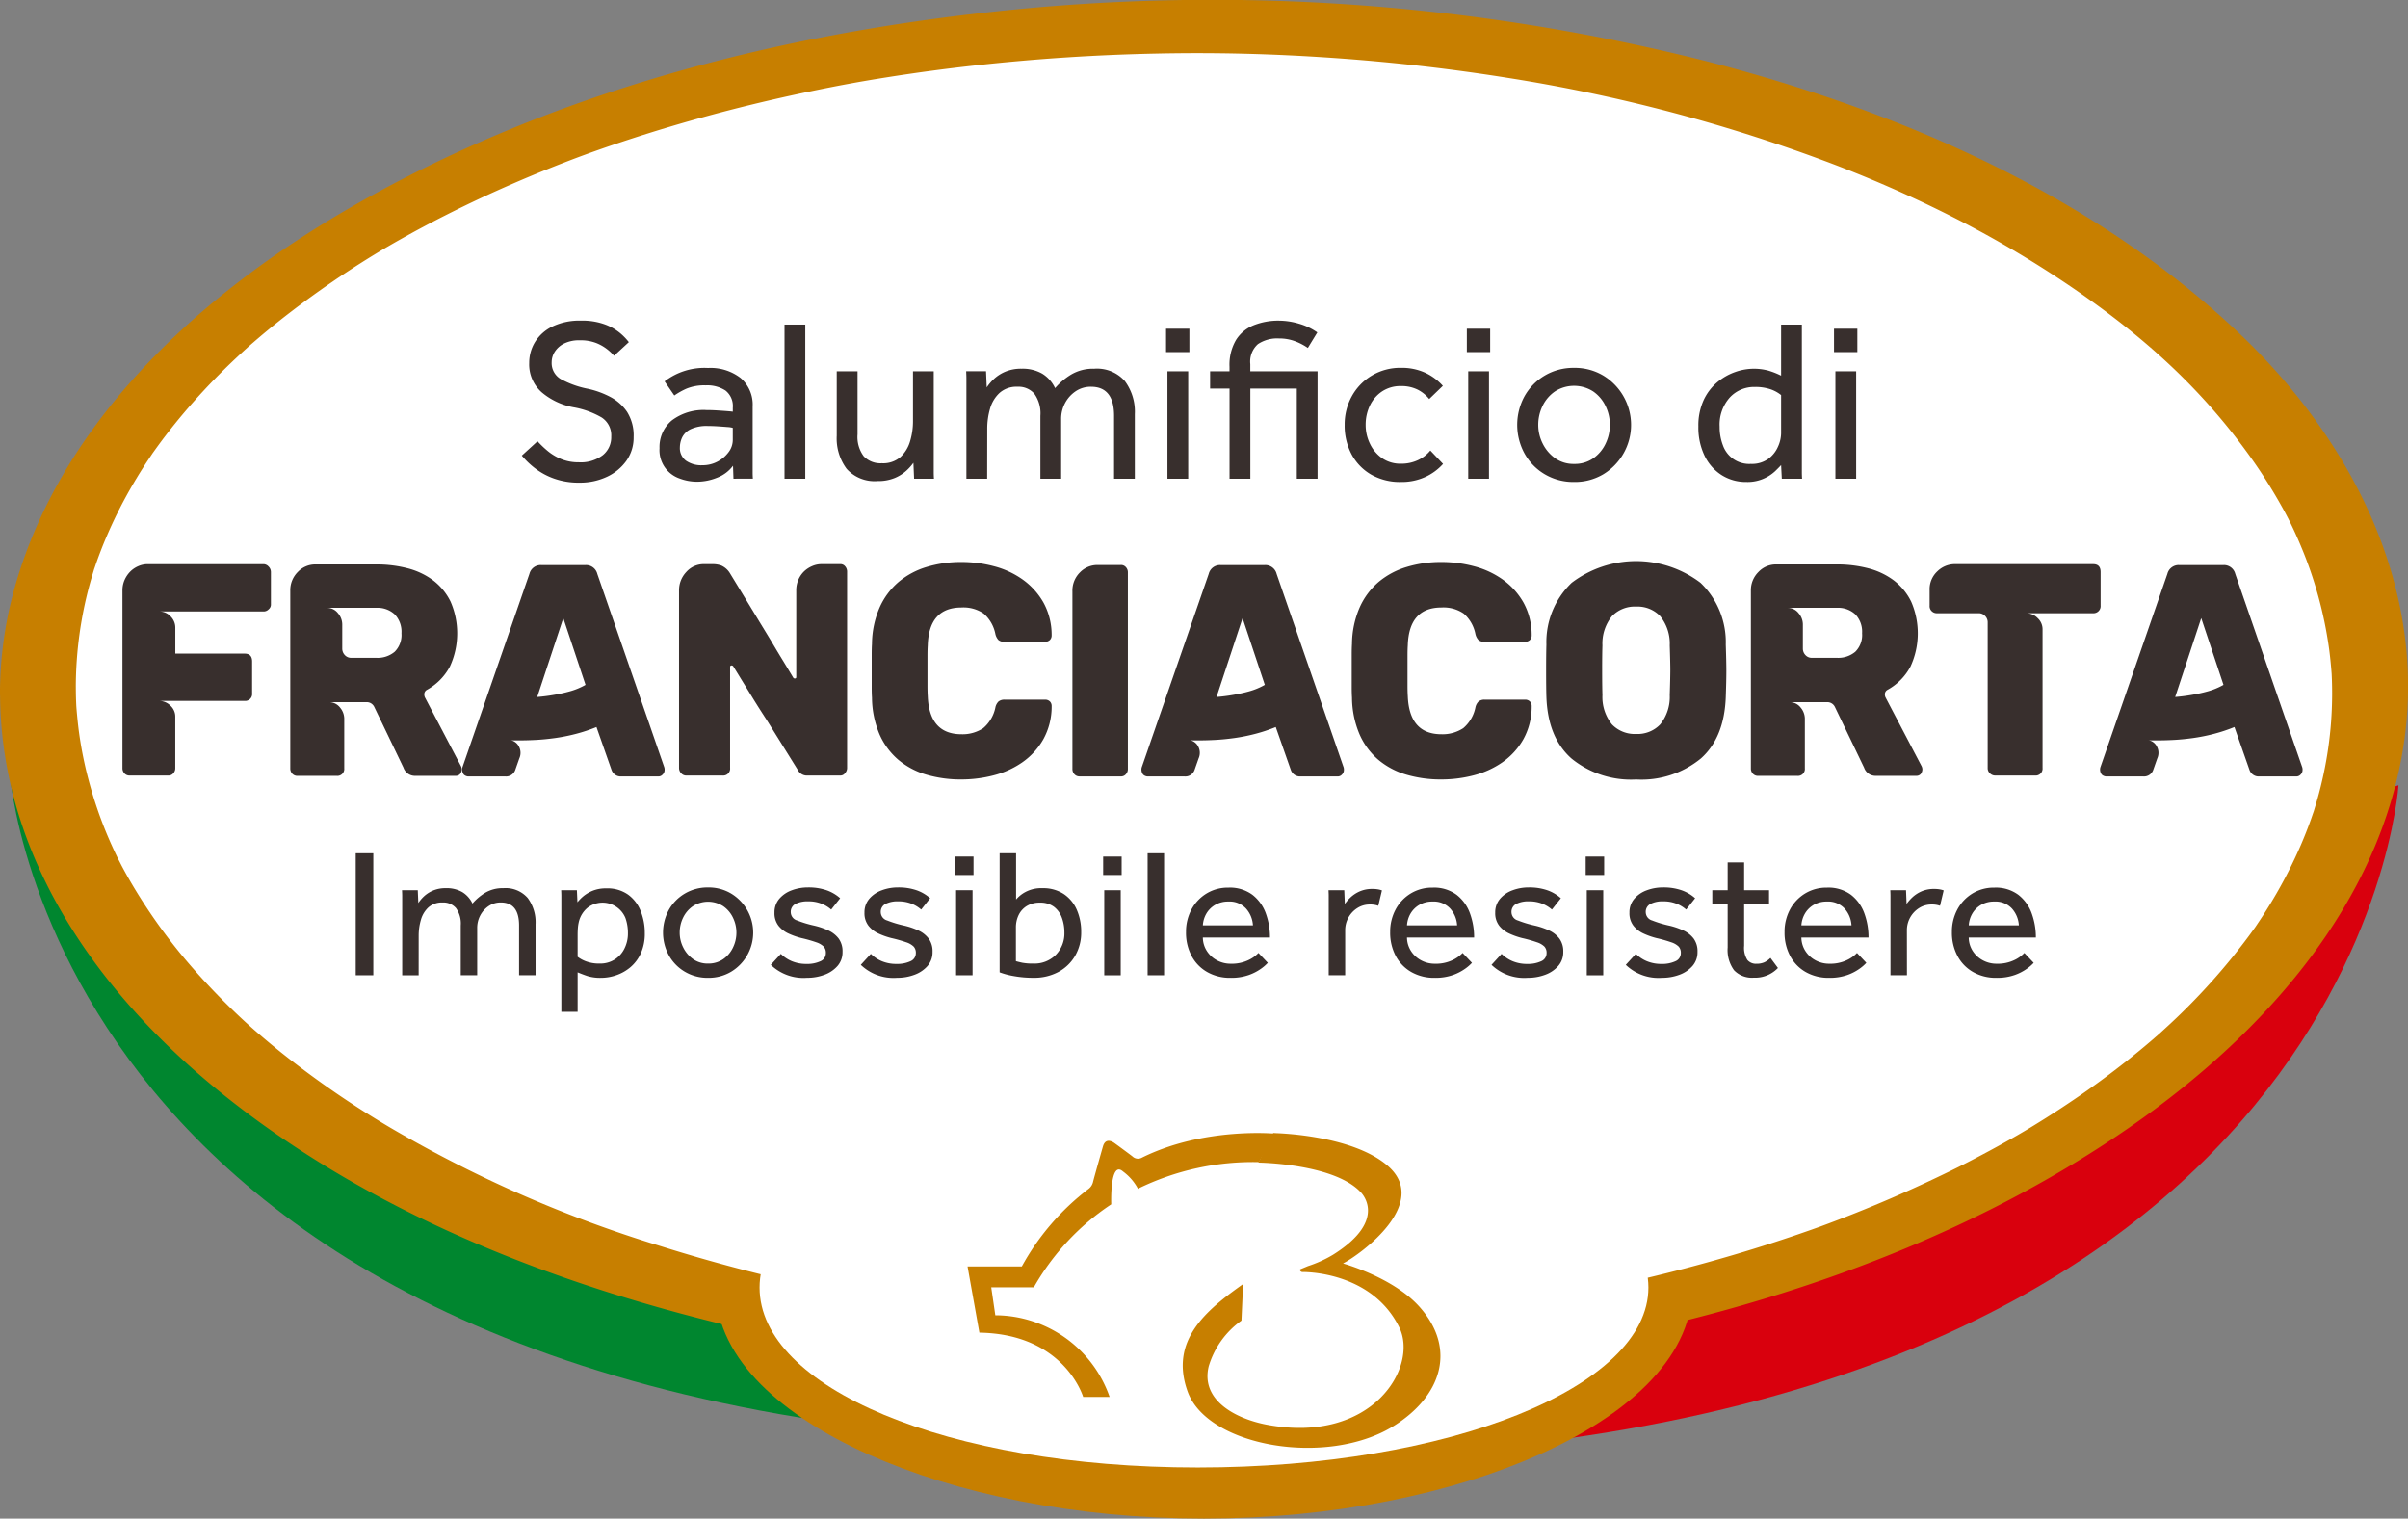
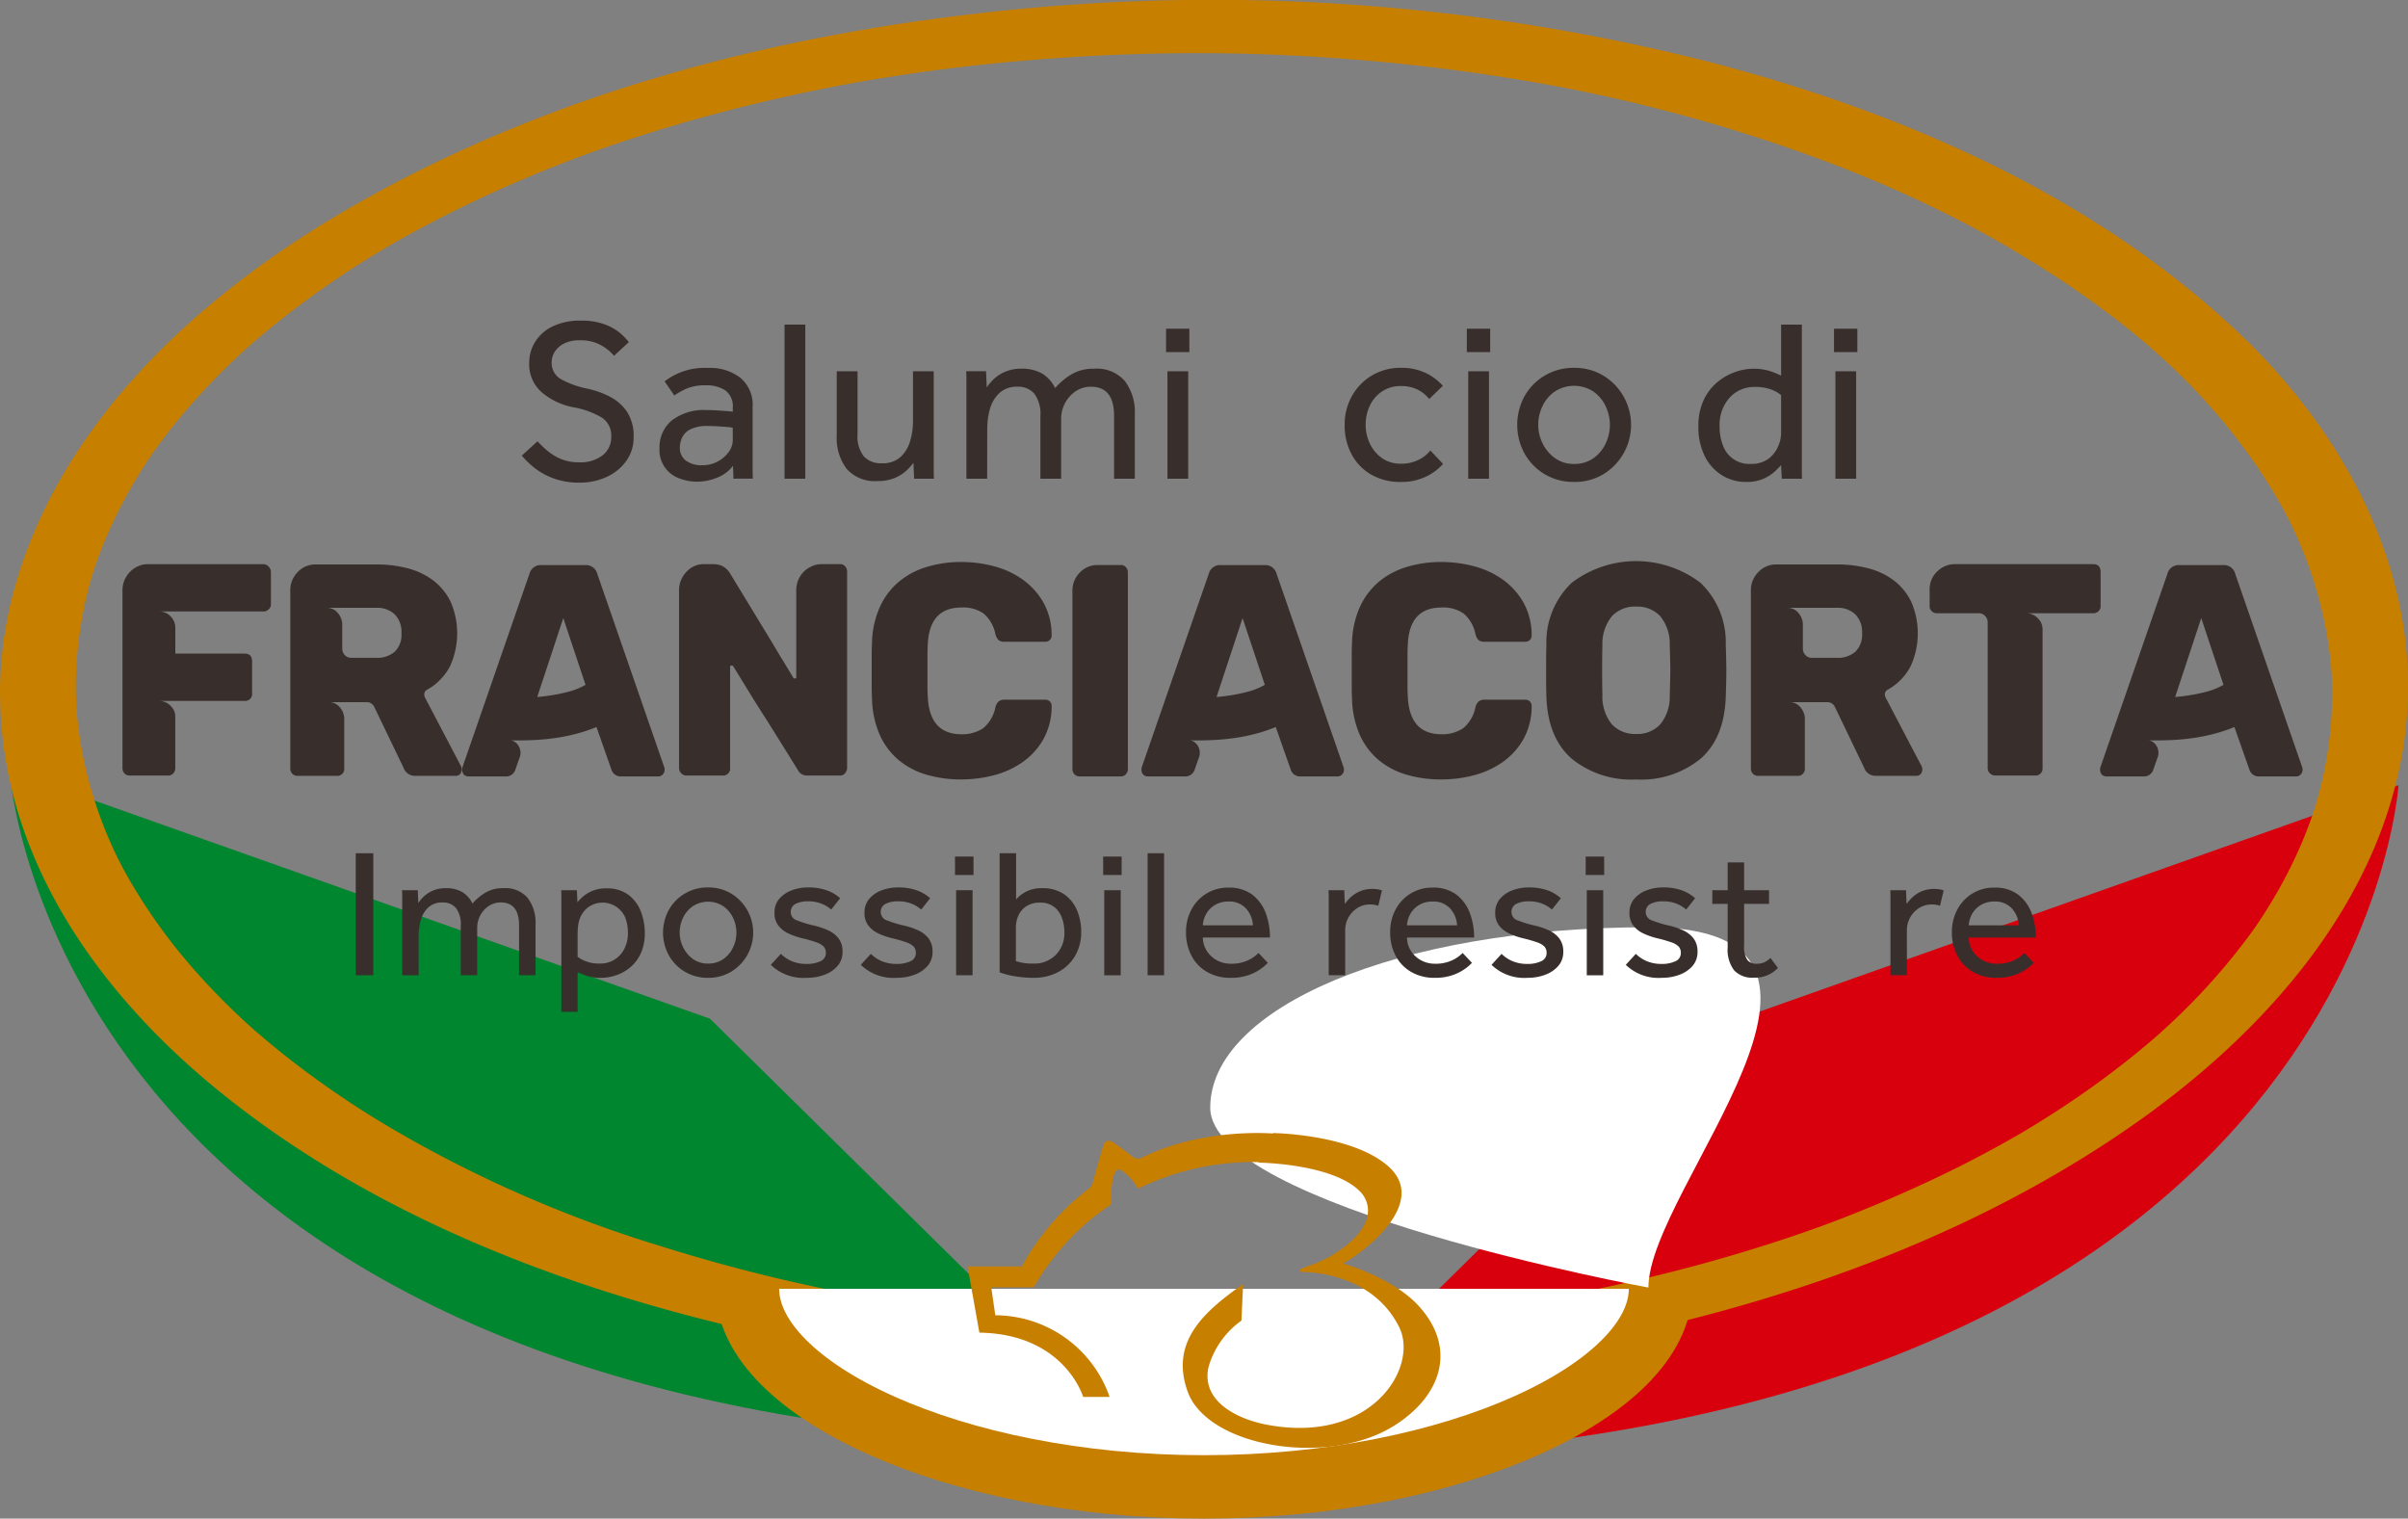
<svg xmlns="http://www.w3.org/2000/svg" width="290" height="182.883" viewBox="0 0 290 182.883">
  <rect x="0" y="0" width="290" height="182.883" fill="#808080" stroke="none" />
  <g id="Raggruppa_68" data-name="Raggruppa 68" transform="translate(-766.404 -45.588)">
    <g id="Raggruppa_61" data-name="Raggruppa 61" transform="translate(767.545 138.378)">
      <path id="Tracciato_159" data-name="Tracciato 159" d="M767.8,159.237s4.987,80.751,136.281,81.092l-51.915-51.2Z" transform="translate(-767.801 -159.237)" fill="#00862f" />
      <path id="Tracciato_160" data-name="Tracciato 160" d="M1089.556,161.408s-4.987,80.75-136.28,81.092l51.914-51.2Z" transform="translate(-801.842 -159.635)" fill="#d9000d" />
    </g>
    <g id="Raggruppa_63" data-name="Raggruppa 63" transform="translate(766.404 45.588)">
-       <ellipse id="Ellisse_19" data-name="Ellisse 19" cx="140.433" cy="79.881" rx="140.433" ry="79.881" transform="translate(4.565 3.23)" fill="#fff" />
      <g id="Raggruppa_62" data-name="Raggruppa 62">
        <path id="Tracciato_161" data-name="Tracciato 161" d="M775.535,128.315a47.436,47.436,0,0,1,1.711-12.506c.147-.532.309-1.06.468-1.589.265-.886-.237.644.076-.228.062-.175.119-.35.18-.525q.553-1.581,1.208-3.123a55.908,55.908,0,0,1,2.9-5.852q.791-1.388,1.654-2.733c.318-.495.647-.982.973-1.471.553-.83-.454.624.129-.188.174-.243.346-.485.522-.726,1.372-1.885,2.844-3.7,4.392-5.443q2.418-2.719,5.073-5.213c.473-.446.952-.883,1.431-1.32.815-.743-.651.558.188-.165.166-.144.33-.289.5-.433q1.511-1.308,3.077-2.553a115.624,115.624,0,0,1,13.3-9.092c-.938.554.125-.069.265-.149q.478-.276.959-.545.807-.454,1.619-.9,1.976-1.078,3.987-2.093,3.957-2,8.028-3.765,4.208-1.828,8.512-3.423c.145-.053,1.421-.515.354-.132q.577-.207,1.155-.412.967-.342,1.94-.673,2.36-.8,4.74-1.544c6.306-1.963,12.712-3.6,19.177-4.941q2.4-.5,4.8-.941.661-.121,1.323-.239c-1,.176.468-.079.545-.092q1.337-.228,2.679-.438,5.215-.822,10.464-1.4,10.836-1.2,21.752-1.428c7.1-.151,14.023.015,21.472.535q10.629.742,21.164,2.432a196.754,196.754,0,0,1,37.565,9.84,150.608,150.608,0,0,1,15.968,6.982,129.188,129.188,0,0,1,14.385,8.53c8.259,5.682,15.1,11.737,21.052,19.983a63.032,63.032,0,0,1,3.649,5.661q.355.623.7,1.257.2.377.4.758c.036.069.456.915.143.277.5,1.012.968,2.039,1.4,3.08a49.073,49.073,0,0,1,3.368,12.218c.138,1,.237,2,.315,3.007.07.914-.024-.643.017.275.008.184.016.367.023.552q.034.969.028,1.938a46.263,46.263,0,0,1-.47,6.315,47.6,47.6,0,0,1-1.314,6.179c-.125.443-.261.883-.394,1.324-.265.886.238-.643-.075.229-.094.261-.18.525-.273.786q-.562,1.58-1.225,3.12a56.416,56.416,0,0,1-2.936,5.844q-.8,1.386-1.67,2.729c-.267.411-.542.817-.814,1.225-.552.83.454-.624-.13.189-.232.323-.462.647-.7.967a77.532,77.532,0,0,1-9.525,10.635c-.4.37-.8.734-1.2,1.1-.815.743.65-.558-.188.166-.249.215-.5.433-.746.647q-1.52,1.306-3.091,2.547-3.106,2.456-6.387,4.677-1.614,1.095-3.262,2.137-.759.48-1.525.949-.463.284-.928.563c-.168.1-1.533.9-.568.34q-3.71,2.146-7.537,4.073a166.688,166.688,0,0,1-16.582,7.157c-1.229.459.6-.207-.167.061-.321.113-.641.229-.962.343q-1.162.41-2.331.806-2.364.8-4.748,1.535-4.674,1.444-9.414,2.653-4.871,1.244-9.8,2.254-2.4.494-4.811.932c.072-.013-1.375.245-.712.129s-.79.135-.716.122q-1.561.266-3.128.509-10.558,1.64-21.238,2.314a235.187,235.187,0,0,1-43.186-1.131,203.179,203.179,0,0,1-38.8-8.212,151.019,151.019,0,0,1-32.336-14.206,114.513,114.513,0,0,1-13.1-9.024q-1.493-1.2-2.938-2.451-.311-.269-.619-.541c-.02-.018-.821-.737-.329-.291q-.72-.653-1.424-1.323c-1.755-1.667-3.443-3.408-5.044-5.224a67.132,67.132,0,0,1-8.011-11.113q-.427-.748-.831-1.51c-.087-.164-.695-1.367-.408-.781q-.746-1.52-1.4-3.081A50.734,50.734,0,0,1,777.2,140a47.664,47.664,0,0,1-1.239-5.914c-.15-1.044-.253-2.091-.342-3.142-.014-.161-.05-.779-.014-.136-.016-.276-.027-.552-.038-.827-.02-.554-.028-1.107-.03-1.662-.006-2.158-2.215-2.99-4.126-2.777-1.654.185-5.011,1.344-5,3.546.059,19.792,11.952,36.348,26.886,48.32,19.529,15.657,44.111,24.5,68.376,29.514a244.039,244.039,0,0,0,88.195,1.72c25.7-4.2,51.492-12.395,73.064-27.331,15.85-10.974,30.314-26.885,33.041-46.671,2.614-18.976-6.779-36.636-20.324-49.314-17.625-16.5-40.753-26.465-63.9-32.406A243.345,243.345,0,0,0,883.368,47.3c-26.705,3.129-53.391,10.514-76.6,24.362-17.1,10.208-33.194,25.153-38.656,44.915a47.451,47.451,0,0,0-1.711,12.506c-.007,2.16,2.225,2.989,4.126,2.777C772.2,131.674,775.528,130.519,775.535,128.315Z" transform="translate(-766.404 -45.588)" fill="#c77f00" />
      </g>
    </g>
    <path id="Tracciato_162" data-name="Tracciato 162" d="M986.618,235.683c0,12.061-24.615,23.859-54.981,23.859s-54.981-11.8-54.981-23.859" transform="translate(-20.235 -34.889)" fill="#fff" stroke="#c77f00" stroke-width="7.637" />
-     <path id="Tracciato_163" data-name="Tracciato 163" d="M985.487,230.621c0,11.982-23.908,21.669-54.274,21.669s-52.769-9.687-52.769-21.669,22.4-21.723,52.769-21.723S985.487,218.638,985.487,230.621Z" transform="translate(-20.563 -29.973)" fill="#fff" />
+     <path id="Tracciato_163" data-name="Tracciato 163" d="M985.487,230.621s-52.769-9.687-52.769-21.669,22.4-21.723,52.769-21.723S985.487,218.638,985.487,230.621Z" transform="translate(-20.563 -29.973)" fill="#fff" />
    <g id="Raggruppa_64" data-name="Raggruppa 64" transform="translate(882.927 182.042)">
      <path id="Tracciato_164" data-name="Tracciato 164" d="M930.047,215.713a.952.952,0,0,1-1.055-.176c-.27-.212-1.311-.981-1.675-1.249l-.486-.353s-1.057-.85-1.405.4c.014-.052-1.068,3.733-1.2,4.3a1.479,1.479,0,0,1-.6.855,29.688,29.688,0,0,0-7.97,9.287H909.12l1.426,7.975c10.266.155,12.5,7.743,12.5,7.743h3.185a14.633,14.633,0,0,0-13.765-9.835l-.492-3.365H917.1a29.434,29.434,0,0,1,9.327-10s-.2-5.385,1.423-3.948a6.171,6.171,0,0,1,1.813,2.109c0-.02,0-.049,0-.049a31.506,31.506,0,0,1,14.539-3.19l2.032-3.424S937.586,211.944,930.047,215.713Z" transform="translate(-909.12 -212.716)" fill="#c77f00" />
      <path id="Tracciato_165" data-name="Tracciato 165" d="M969.387,233.653c-3.167-3.566-9.224-5.234-9.224-5.234,2.158-1.116,10.62-7.292,5.348-11.794-4.433-3.787-13.747-3.908-13.747-3.908l-1.791,3.557s9.047.1,12.3,3.539c0,0,3.5,3.281-3.306,7.553a14.643,14.643,0,0,1-3.033,1.375c-.309.131-.62.258-.933.386-.065.122.038.269.228.323,0,0,8.311-.222,11.708,6.658,2.35,4.758-3.214,14.1-15.893,11.742-3.745-.7-8.062-2.928-7.052-7.052a10.417,10.417,0,0,1,3.94-5.5l.2-4.4c-4.477,3.175-8.892,6.811-6.678,12.952,2.4,6.663,16.856,9.112,24.832,4.131C971.913,244.473,973.953,238.794,969.387,233.653Z" transform="translate(-914.945 -212.716)" fill="#c77f00" />
    </g>
    <g id="Raggruppa_65" data-name="Raggruppa 65" transform="translate(829.246 84.204)">
      <path id="Tracciato_166" data-name="Tracciato 166" d="M843.372,109.137l1.892-1.725a12.323,12.323,0,0,0,1.225,1.169,6.236,6.236,0,0,0,1.627.973,5.485,5.485,0,0,0,2.129.39,4.379,4.379,0,0,0,2.867-.849,2.759,2.759,0,0,0,1.03-2.24,2.566,2.566,0,0,0-1.154-2.31,10.272,10.272,0,0,0-3.381-1.225,8.238,8.238,0,0,1-3.854-1.822,4.476,4.476,0,0,1-1.489-3.521,4.785,4.785,0,0,1,.7-2.518,5.013,5.013,0,0,1,2.087-1.865,7.481,7.481,0,0,1,3.423-.71,7.908,7.908,0,0,1,2.992.487,6.225,6.225,0,0,1,1.85,1.1,7.2,7.2,0,0,1,.947,1l-1.782,1.642a5.743,5.743,0,0,0-.751-.723,5.336,5.336,0,0,0-1.35-.794,5.176,5.176,0,0,0-2.017-.347,4.044,4.044,0,0,0-1.92.4,2.808,2.808,0,0,0-1.113,1,2.364,2.364,0,0,0-.362,1.239A2.23,2.23,0,0,0,848.1,99.94a11.337,11.337,0,0,0,3.256,1.154,10.664,10.664,0,0,1,2.644.96,5.586,5.586,0,0,1,2.045,1.808,5.3,5.3,0,0,1,.793,3.048,4.806,4.806,0,0,1-.862,2.838,5.949,5.949,0,0,1-2.338,1.934,7.6,7.6,0,0,1-3.339.709,8.782,8.782,0,0,1-3.076-.5,8.3,8.3,0,0,1-2.309-1.266A9.947,9.947,0,0,1,843.372,109.137Z" transform="translate(-843.372 -92.885)" fill="#382f2d" />
      <path id="Tracciato_167" data-name="Tracciato 167" d="M872.59,113.2l-.055-1.559a4.285,4.285,0,0,1-1.906,1.433,6.476,6.476,0,0,1-2.435.487,5.954,5.954,0,0,1-2.1-.39,3.6,3.6,0,0,1-2.407-3.645,4.16,4.16,0,0,1,1.474-3.339,6.312,6.312,0,0,1,4.2-1.252q.612,0,1.266.042c.436.027.83.056,1.182.083s.585.051.7.07v-.474a2.371,2.371,0,0,0-.877-2.073,4.018,4.018,0,0,0-2.379-.626,5.622,5.622,0,0,0-2.324.4,9,9,0,0,0-1.461.821l-1.169-1.7a7.854,7.854,0,0,1,5.232-1.614,5.927,5.927,0,0,1,3.924,1.211,4.234,4.234,0,0,1,1.447,3.437v8.014c0,.186.009.408.027.669Zm-.083-4.648v-1.474a2.856,2.856,0,0,0-.641-.1q-.5-.04-1.127-.082t-1.21-.042a4.517,4.517,0,0,0-2.128.4,2.173,2.173,0,0,0-1,1,2.9,2.9,0,0,0-.264,1.182,1.883,1.883,0,0,0,.723,1.586,3.215,3.215,0,0,0,2,.557,3.8,3.8,0,0,0,1.795-.431,3.883,3.883,0,0,0,1.336-1.128A2.435,2.435,0,0,0,872.507,108.554Z" transform="translate(-847.1 -94.167)" fill="#382f2d" />
      <path id="Tracciato_168" data-name="Tracciato 168" d="M882.124,112.027V93.465h2.5v18.562Z" transform="translate(-850.484 -92.991)" fill="#382f2d" />
      <path id="Tracciato_169" data-name="Tracciato 169" d="M889.826,108.114V100.35h2.506v7.6a3.879,3.879,0,0,0,.751,2.644,2.768,2.768,0,0,0,2.17.834,3.18,3.18,0,0,0,2.254-.752,4.2,4.2,0,0,0,1.155-1.906,8.323,8.323,0,0,0,.347-2.408v-6.01h2.5V112.5c0,.269.009.533.028.794h-2.394l-.083-1.92a6,6,0,0,1-.863.96,4.83,4.83,0,0,1-1.405.876,5.215,5.215,0,0,1-2.045.362,4.518,4.518,0,0,1-3.73-1.475A6.137,6.137,0,0,1,889.826,108.114Z" transform="translate(-851.898 -94.255)" fill="#382f2d" />
      <path id="Tracciato_170" data-name="Tracciato 170" d="M911.445,113.221h-2.5V101.1q0-.265-.029-.821h2.394l.083,1.948a5.8,5.8,0,0,1,.834-.988,4.707,4.707,0,0,1,1.364-.891,4.854,4.854,0,0,1,2-.376,4.741,4.741,0,0,1,2.49.6,4.056,4.056,0,0,1,1.544,1.74,8.079,8.079,0,0,1,1.92-1.628,5.164,5.164,0,0,1,2.783-.71,4.463,4.463,0,0,1,3.7,1.488,6.187,6.187,0,0,1,1.2,3.993v7.765h-2.5v-7.569q0-3.506-2.783-3.507a3.218,3.218,0,0,0-1.837.543,3.929,3.929,0,0,0-1.28,1.419,4.011,4.011,0,0,0-.473,1.934v7.18h-2.5v-7.569a4.046,4.046,0,0,0-.724-2.658,2.525,2.525,0,0,0-2.031-.849,3.057,3.057,0,0,0-2.17.751,4.1,4.1,0,0,0-1.142,1.906,8.64,8.64,0,0,0-.334,2.407Z" transform="translate(-855.401 -94.186)" fill="#382f2d" />
      <path id="Tracciato_171" data-name="Tracciato 171" d="M938.4,96.889V94.078h2.81v2.811Zm.167,15.25V99.2h2.5v12.94Z" transform="translate(-860.812 -93.104)" fill="#382f2d" />
-       <path id="Tracciato_172" data-name="Tracciato 172" d="M947.242,111.92V101.067H944.9V98.98h2.338v-.557a5.855,5.855,0,0,1,.794-3.228,4.487,4.487,0,0,1,2.142-1.767,8.033,8.033,0,0,1,3.019-.543,8.663,8.663,0,0,1,2.393.362,7.3,7.3,0,0,1,2.226,1.057l-1.141,1.866a6.962,6.962,0,0,0-1.545-.808,5.409,5.409,0,0,0-1.934-.333,4.167,4.167,0,0,0-2.533.682,2.813,2.813,0,0,0-.918,2.407v.863h8.1v12.94h-2.5V101.067h-5.594V111.92Z" transform="translate(-862.007 -92.885)" fill="#382f2d" />
      <path id="Tracciato_173" data-name="Tracciato 173" d="M975.065,109.8l1.531,1.614a6.5,6.5,0,0,1-2.143,1.573,6.83,6.83,0,0,1-2.921.6,6.994,6.994,0,0,1-3.6-.891,6.186,6.186,0,0,1-2.351-2.435,7.342,7.342,0,0,1-.835-3.548,7,7,0,0,1,.863-3.45,6.6,6.6,0,0,1,2.407-2.491,6.678,6.678,0,0,1,3.521-.932,6.777,6.777,0,0,1,2.893.585,6.534,6.534,0,0,1,2.143,1.586l-1.642,1.586a4.248,4.248,0,0,0-1.419-1.141,4.38,4.38,0,0,0-1.976-.417,3.983,3.983,0,0,0-2.3.654,4.237,4.237,0,0,0-1.461,1.711,5.332,5.332,0,0,0-.5,2.31,5.16,5.16,0,0,0,.516,2.268,4.449,4.449,0,0,0,1.46,1.739,3.856,3.856,0,0,0,2.282.668,4.683,4.683,0,0,0,2.045-.432A4.2,4.2,0,0,0,975.065,109.8Z" transform="translate(-865.648 -94.161)" fill="#382f2d" />
      <path id="Tracciato_174" data-name="Tracciato 174" d="M982.77,96.889V94.078h2.81v2.811Zm.167,15.25V99.2h2.5v12.94Z" transform="translate(-868.957 -93.104)" fill="#382f2d" />
      <path id="Tracciato_175" data-name="Tracciato 175" d="M997.045,113.586a6.75,6.75,0,0,1-3.534-.932,6.639,6.639,0,0,1-2.435-2.5,7.195,7.195,0,0,1,0-6.887,6.673,6.673,0,0,1,2.435-2.491,6.75,6.75,0,0,1,3.534-.932,6.678,6.678,0,0,1,3.521.932,6.95,6.95,0,0,1,0,11.883A6.678,6.678,0,0,1,997.045,113.586Zm0-2.171a3.9,3.9,0,0,0,2.324-.682,4.493,4.493,0,0,0,1.475-1.767,5.2,5.2,0,0,0,0-4.509,4.456,4.456,0,0,0-1.489-1.767,4.254,4.254,0,0,0-4.62,0,4.464,4.464,0,0,0-1.488,1.753,5.168,5.168,0,0,0-.515,2.268,5,5,0,0,0,.528,2.24,4.744,4.744,0,0,0,1.49,1.768A3.8,3.8,0,0,0,997.045,111.415Z" transform="translate(-870.32 -94.161)" fill="#382f2d" />
      <path id="Tracciato_176" data-name="Tracciato 176" d="M1026.967,112.027l-.084-1.642q-.195.222-.709.723a4.872,4.872,0,0,1-3.492,1.308,5.435,5.435,0,0,1-2.95-.821,5.654,5.654,0,0,1-2.059-2.323,7.824,7.824,0,0,1-.752-3.535,7.315,7.315,0,0,1,.627-3.158,6.212,6.212,0,0,1,1.627-2.156,6.9,6.9,0,0,1,2.157-1.239,6.7,6.7,0,0,1,4.007-.181,9.281,9.281,0,0,1,1.544.612v-6.15h2.5v17.768c0,.269.009.533.028.794Zm-.084-5.455v-4.619a4.189,4.189,0,0,0-1.279-.7,5.685,5.685,0,0,0-1.893-.278,3.987,3.987,0,0,0-3.019,1.281,4.893,4.893,0,0,0-1.211,3.506,6.125,6.125,0,0,0,.4,2.253,3.348,3.348,0,0,0,3.353,2.227,3.4,3.4,0,0,0,2.1-.6,3.623,3.623,0,0,0,1.168-1.462A4.056,4.056,0,0,0,1026.883,106.572Z" transform="translate(-875.224 -92.991)" fill="#382f2d" />
      <path id="Tracciato_177" data-name="Tracciato 177" d="M1036.927,96.889V94.078h2.811v2.811Zm.168,15.25V99.2h2.5v12.94Z" transform="translate(-878.896 -93.104)" fill="#382f2d" />
    </g>
    <g id="Raggruppa_66" data-name="Raggruppa 66" transform="translate(809.246 148.343)">
      <path id="Tracciato_178" data-name="Tracciato 178" d="M818.876,186.137V171.442h2.116v14.695Z" transform="translate(-818.876 -171.442)" fill="#382f2d" />
      <path id="Tracciato_179" data-name="Tracciato 179" d="M827.707,187.083h-1.982v-9.594c0-.14-.008-.356-.023-.65H827.6l.066,1.542a4.657,4.657,0,0,1,.661-.782,3.719,3.719,0,0,1,1.08-.705,3.843,3.843,0,0,1,1.585-.3,3.749,3.749,0,0,1,1.972.474,3.2,3.2,0,0,1,1.223,1.377,6.413,6.413,0,0,1,1.52-1.289,4.1,4.1,0,0,1,2.2-.562,3.536,3.536,0,0,1,2.93,1.178,4.9,4.9,0,0,1,.947,3.161v6.147H839.8V181.09q0-2.775-2.2-2.775a2.547,2.547,0,0,0-1.455.429,3.1,3.1,0,0,0-1.013,1.123,3.177,3.177,0,0,0-.375,1.531v5.684h-1.981V181.09a3.2,3.2,0,0,0-.574-2.1,2,2,0,0,0-1.608-.672,2.425,2.425,0,0,0-1.719.594,3.244,3.244,0,0,0-.9,1.51,6.814,6.814,0,0,0-.265,1.906Z" transform="translate(-820.129 -172.388)" fill="#382f2d" />
      <path id="Tracciato_180" data-name="Tracciato 180" d="M851.16,191.493H849.2v-14q0-.209-.022-.65h1.894l.066,1.453a5.35,5.35,0,0,1,.65-.671,4.277,4.277,0,0,1,1.135-.695,4.23,4.23,0,0,1,1.7-.308,4.312,4.312,0,0,1,2.61.749,4.464,4.464,0,0,1,1.521,1.983,7.092,7.092,0,0,1,.495,2.666,5.7,5.7,0,0,1-.473,2.413,4.774,4.774,0,0,1-1.245,1.674,5.3,5.3,0,0,1-1.7.969,5.577,5.577,0,0,1-1.829.32,5.278,5.278,0,0,1-1.652-.21q-.617-.209-1.19-.451Zm0-9.253v2.622a3.917,3.917,0,0,0,1.013.551,4.474,4.474,0,0,0,1.652.264,3.19,3.19,0,0,0,2.963-1.784,4.03,4.03,0,0,0,.43-1.873,5.4,5.4,0,0,0-.3-1.829,2.974,2.974,0,0,0-4.538-1.256,3.16,3.16,0,0,0-1.069,1.7,4.8,4.8,0,0,0-.121.76Q851.16,181.8,851.16,182.24Z" transform="translate(-824.438 -172.393)" fill="#382f2d" />
      <path id="Tracciato_181" data-name="Tracciato 181" d="M869.626,187.371a5.344,5.344,0,0,1-2.8-.739,5.25,5.25,0,0,1-1.927-1.982,5.7,5.7,0,0,1,0-5.452,5.275,5.275,0,0,1,1.927-1.972,5.344,5.344,0,0,1,2.8-.738,5.288,5.288,0,0,1,2.788.738,5.5,5.5,0,0,1,0,9.406A5.288,5.288,0,0,1,869.626,187.371Zm0-1.719a3.1,3.1,0,0,0,1.841-.54,3.553,3.553,0,0,0,1.167-1.4,4.111,4.111,0,0,0,0-3.569,3.536,3.536,0,0,0-1.179-1.4,3.371,3.371,0,0,0-3.657,0,3.546,3.546,0,0,0-1.179,1.388,4.1,4.1,0,0,0-.408,1.8,3.957,3.957,0,0,0,.419,1.773,3.74,3.74,0,0,0,1.178,1.4A3.008,3.008,0,0,0,869.626,185.653Z" transform="translate(-827.196 -172.368)" fill="#382f2d" />
      <path id="Tracciato_182" data-name="Tracciato 182" d="M880.1,185.807l1.211-1.322a4.165,4.165,0,0,0,1.322.881,4.5,4.5,0,0,0,1.785.331,3.767,3.767,0,0,0,1.652-.32,1.051,1.051,0,0,0,.661-1,1.093,1.093,0,0,0-.264-.772,2.3,2.3,0,0,0-.9-.517,16.353,16.353,0,0,0-1.763-.5,8.952,8.952,0,0,1-1.542-.54,3.3,3.3,0,0,1-1.233-.947,2.443,2.443,0,0,1-.485-1.576,2.491,2.491,0,0,1,.584-1.675,3.568,3.568,0,0,1,1.509-1.023,5.538,5.538,0,0,1,1.939-.342,6.609,6.609,0,0,1,2.247.342,4.846,4.846,0,0,1,1.63.958l-1.079,1.366a3.952,3.952,0,0,0-1.157-.705,4.229,4.229,0,0,0-1.619-.287,3.206,3.206,0,0,0-1.52.309,1.063,1.063,0,0,0-.573,1.014,1.049,1.049,0,0,0,.771.981,13.331,13.331,0,0,0,1.982.605,8.826,8.826,0,0,1,1.752.585,3.324,3.324,0,0,1,1.256.98,2.573,2.573,0,0,1,.473,1.608,2.506,2.506,0,0,1-.606,1.707,3.822,3.822,0,0,1-1.576,1.057,5.908,5.908,0,0,1-2.093.364A5.672,5.672,0,0,1,880.1,185.807Z" transform="translate(-830.113 -172.368)" fill="#382f2d" />
      <path id="Tracciato_183" data-name="Tracciato 183" d="M893.374,185.807l1.212-1.322a4.156,4.156,0,0,0,1.322.881,4.491,4.491,0,0,0,1.784.331,3.773,3.773,0,0,0,1.652-.32,1.052,1.052,0,0,0,.661-1,1.094,1.094,0,0,0-.265-.772,2.3,2.3,0,0,0-.9-.517,16.442,16.442,0,0,0-1.763-.5,8.909,8.909,0,0,1-1.541-.54,3.284,3.284,0,0,1-1.234-.947,2.443,2.443,0,0,1-.485-1.576,2.494,2.494,0,0,1,.584-1.675,3.57,3.57,0,0,1,1.51-1.023,5.533,5.533,0,0,1,1.938-.342,6.613,6.613,0,0,1,2.247.342,4.863,4.863,0,0,1,1.631.958l-1.079,1.366a3.953,3.953,0,0,0-1.157-.705,4.236,4.236,0,0,0-1.619-.287,3.209,3.209,0,0,0-1.52.309,1.063,1.063,0,0,0-.572,1.014,1.048,1.048,0,0,0,.771.981,13.244,13.244,0,0,0,1.983.605,8.79,8.79,0,0,1,1.751.585,3.3,3.3,0,0,1,1.256.98,2.567,2.567,0,0,1,.474,1.608,2.5,2.5,0,0,1-.606,1.707,3.82,3.82,0,0,1-1.574,1.057,5.914,5.914,0,0,1-2.093.364A5.675,5.675,0,0,1,893.374,185.807Z" transform="translate(-832.549 -172.368)" fill="#382f2d" />
      <path id="Tracciato_184" data-name="Tracciato 184" d="M907.27,174.153v-2.225H909.5v2.225Zm.132,12.073V175.982h1.983v10.244Z" transform="translate(-835.099 -171.531)" fill="#382f2d" />
      <path id="Tracciato_185" data-name="Tracciato 185" d="M913.853,185.784V171.442h1.982v5.574a3.787,3.787,0,0,1,1.1-.892,4,4,0,0,1,2.071-.474,4.5,4.5,0,0,1,2.567.7,4.378,4.378,0,0,1,1.575,1.906,6.586,6.586,0,0,1,.528,2.677,5.556,5.556,0,0,1-.727,2.853,5.151,5.151,0,0,1-2.016,1.95,6.163,6.163,0,0,1-3.007.705,12.918,12.918,0,0,1-2.335-.2A9.436,9.436,0,0,1,913.853,185.784Zm1.961-5.42v4.076c.205.059.46.121.761.187a6.66,6.66,0,0,0,1.333.1,3.613,3.613,0,0,0,2.721-1.058,3.7,3.7,0,0,0,1.024-2.688,5.1,5.1,0,0,0-.3-1.762,2.9,2.9,0,0,0-.947-1.322,2.7,2.7,0,0,0-1.707-.506,2.889,2.889,0,0,0-1.6.419,2.588,2.588,0,0,0-.969,1.1A3.389,3.389,0,0,0,915.814,180.364Z" transform="translate(-836.308 -171.442)" fill="#382f2d" />
      <path id="Tracciato_186" data-name="Tracciato 186" d="M929.125,174.153v-2.225h2.226v2.225Zm.132,12.073V175.982h1.983v10.244Z" transform="translate(-839.111 -171.531)" fill="#382f2d" />
      <path id="Tracciato_187" data-name="Tracciato 187" d="M935.682,186.137V171.442h1.982v14.695Z" transform="translate(-840.314 -171.442)" fill="#382f2d" />
      <path id="Tracciato_188" data-name="Tracciato 188" d="M950.071,184.38l1.125,1.19a4.952,4.952,0,0,1-.793.693,5.955,5.955,0,0,1-1.487.772,6.365,6.365,0,0,1-2.214.341,5.518,5.518,0,0,1-2.8-.695,4.824,4.824,0,0,1-1.884-1.938,5.942,5.942,0,0,1-.672-2.875,5.641,5.641,0,0,1,.65-2.71,5.012,5.012,0,0,1,1.807-1.928,4.94,4.94,0,0,1,2.654-.716,4.561,4.561,0,0,1,2.886.86,4.946,4.946,0,0,1,1.608,2.224,8.374,8.374,0,0,1,.506,2.93h-8.085a3.06,3.06,0,0,0,.485,1.62,3.276,3.276,0,0,0,1.222,1.123,3.421,3.421,0,0,0,1.642.407,4.655,4.655,0,0,0,2.148-.44A3.993,3.993,0,0,0,950.071,184.38Zm-6.7-3.326h6.036a3.315,3.315,0,0,0-.837-2.027,2.693,2.693,0,0,0-2.115-.837,3.063,3.063,0,0,0-1.63.418,2.921,2.921,0,0,0-1.047,1.069A3.188,3.188,0,0,0,943.375,181.054Z" transform="translate(-841.354 -172.373)" fill="#382f2d" />
      <path id="Tracciato_189" data-name="Tracciato 189" d="M964.372,187.1h-1.983V177.5c0-.132-.007-.345-.022-.638h1.895l.066,1.652a5.259,5.259,0,0,1,.672-.771,3.929,3.929,0,0,1,1.09-.727,3.728,3.728,0,0,1,1.586-.309,3.836,3.836,0,0,1,.606.045,2.867,2.867,0,0,1,.518.131l-.441,1.851a2.841,2.841,0,0,0-1.013-.154,2.742,2.742,0,0,0-1.51.43,3.157,3.157,0,0,0-1.464,2.7Z" transform="translate(-845.212 -172.408)" fill="#382f2d" />
      <path id="Tracciato_190" data-name="Tracciato 190" d="M980.185,184.38l1.124,1.19a4.966,4.966,0,0,1-.794.693,5.965,5.965,0,0,1-1.487.772,6.365,6.365,0,0,1-2.214.341,5.519,5.519,0,0,1-2.8-.695,4.829,4.829,0,0,1-1.883-1.938,5.96,5.96,0,0,1-.672-2.875,5.649,5.649,0,0,1,.65-2.71,5.021,5.021,0,0,1,1.807-1.928,4.942,4.942,0,0,1,2.655-.716,4.555,4.555,0,0,1,2.885.86,4.928,4.928,0,0,1,1.608,2.224,8.358,8.358,0,0,1,.507,2.93h-8.086a3.052,3.052,0,0,0,.484,1.62,3.268,3.268,0,0,0,1.223,1.123,3.417,3.417,0,0,0,1.641.407,4.643,4.643,0,0,0,2.148-.44A4.009,4.009,0,0,0,980.185,184.38Zm-6.7-3.326h6.036a3.322,3.322,0,0,0-.837-2.027,2.693,2.693,0,0,0-2.115-.837,3.064,3.064,0,0,0-1.631.418,2.921,2.921,0,0,0-1.047,1.069A3.192,3.192,0,0,0,973.487,181.054Z" transform="translate(-846.881 -172.373)" fill="#382f2d" />
      <path id="Tracciato_191" data-name="Tracciato 191" d="M986.408,185.807l1.213-1.322a4.154,4.154,0,0,0,1.322.881,4.49,4.49,0,0,0,1.785.331,3.772,3.772,0,0,0,1.652-.32,1.052,1.052,0,0,0,.661-1,1.094,1.094,0,0,0-.265-.772,2.3,2.3,0,0,0-.9-.517,16.414,16.414,0,0,0-1.762-.5,8.906,8.906,0,0,1-1.542-.54,3.3,3.3,0,0,1-1.234-.947,2.444,2.444,0,0,1-.485-1.576,2.494,2.494,0,0,1,.584-1.675,3.568,3.568,0,0,1,1.51-1.023,5.531,5.531,0,0,1,1.938-.342,6.606,6.606,0,0,1,2.247.342,4.862,4.862,0,0,1,1.63.958l-1.079,1.366a3.951,3.951,0,0,0-1.157-.705,4.237,4.237,0,0,0-1.619-.287,3.209,3.209,0,0,0-1.52.309,1.063,1.063,0,0,0-.573,1.014,1.048,1.048,0,0,0,.771.981,13.249,13.249,0,0,0,1.983.605,8.792,8.792,0,0,1,1.75.585,3.315,3.315,0,0,1,1.257.98,2.573,2.573,0,0,1,.474,1.608,2.5,2.5,0,0,1-.607,1.707,3.818,3.818,0,0,1-1.574,1.057,5.914,5.914,0,0,1-2.093.364A5.676,5.676,0,0,1,986.408,185.807Z" transform="translate(-849.624 -172.368)" fill="#382f2d" />
      <path id="Tracciato_192" data-name="Tracciato 192" d="M1000.3,174.153v-2.225h2.226v2.225Zm.132,12.073V175.982h1.983v10.244Z" transform="translate(-852.175 -171.531)" fill="#382f2d" />
      <path id="Tracciato_193" data-name="Tracciato 193" d="M1006.213,185.807l1.212-1.322a4.16,4.16,0,0,0,1.322.881,4.5,4.5,0,0,0,1.784.331,3.772,3.772,0,0,0,1.653-.32,1.051,1.051,0,0,0,.66-1,1.094,1.094,0,0,0-.264-.772,2.3,2.3,0,0,0-.9-.517,16.442,16.442,0,0,0-1.764-.5,8.929,8.929,0,0,1-1.542-.54,3.3,3.3,0,0,1-1.234-.947,2.444,2.444,0,0,1-.485-1.576,2.49,2.49,0,0,1,.584-1.675,3.57,3.57,0,0,1,1.51-1.023,5.536,5.536,0,0,1,1.939-.342,6.617,6.617,0,0,1,2.247.342,4.859,4.859,0,0,1,1.63.958l-1.079,1.366a3.942,3.942,0,0,0-1.157-.705,4.23,4.23,0,0,0-1.619-.287,3.205,3.205,0,0,0-1.52.309,1.062,1.062,0,0,0-.573,1.014,1.048,1.048,0,0,0,.771.981,13.3,13.3,0,0,0,1.983.605,8.806,8.806,0,0,1,1.751.585,3.318,3.318,0,0,1,1.256.98,2.574,2.574,0,0,1,.473,1.608,2.506,2.506,0,0,1-.606,1.707,3.822,3.822,0,0,1-1.576,1.057,5.907,5.907,0,0,1-2.093.364A5.674,5.674,0,0,1,1006.213,185.807Z" transform="translate(-853.259 -172.368)" fill="#382f2d" />
      <path id="Tracciato_194" data-name="Tracciato 194" d="M1020.826,183.035v-5.243h-1.85V176.14h1.85v-3.349h1.983v3.349h3v1.652h-3v5.045a2.731,2.731,0,0,0,.386,1.7,1.338,1.338,0,0,0,1.09.463,2.3,2.3,0,0,0,.958-.176,2.569,2.569,0,0,0,.738-.529l.9,1.212a3.783,3.783,0,0,1-2.907,1.167,2.977,2.977,0,0,1-2.379-.892A4.118,4.118,0,0,1,1020.826,183.035Z" transform="translate(-855.602 -171.69)" fill="#382f2d" />
-       <path id="Tracciato_195" data-name="Tracciato 195" d="M1038.357,184.38l1.125,1.19a5.013,5.013,0,0,1-.794.693,5.962,5.962,0,0,1-1.487.772,6.368,6.368,0,0,1-2.214.341,5.519,5.519,0,0,1-2.8-.695,4.825,4.825,0,0,1-1.883-1.938,5.94,5.94,0,0,1-.672-2.875,5.638,5.638,0,0,1,.65-2.71,5.014,5.014,0,0,1,1.807-1.928,4.939,4.939,0,0,1,2.654-.716,4.559,4.559,0,0,1,2.886.86,4.938,4.938,0,0,1,1.609,2.224,8.38,8.38,0,0,1,.506,2.93h-8.086a3.063,3.063,0,0,0,.485,1.62,3.275,3.275,0,0,0,1.223,1.123,3.419,3.419,0,0,0,1.642.407,4.649,4.649,0,0,0,2.148-.44A4,4,0,0,0,1038.357,184.38Zm-6.7-3.326h6.036a3.316,3.316,0,0,0-.836-2.027,2.7,2.7,0,0,0-2.115-.837,3.064,3.064,0,0,0-1.631.418,2.908,2.908,0,0,0-1.046,1.069A3.2,3.2,0,0,0,1031.659,181.054Z" transform="translate(-857.557 -172.373)" fill="#382f2d" />
      <path id="Tracciato_196" data-name="Tracciato 196" d="M1047.234,187.1h-1.983V177.5c0-.132-.007-.345-.021-.638h1.894l.066,1.652a5.358,5.358,0,0,1,.672-.771,3.933,3.933,0,0,1,1.09-.727,3.73,3.73,0,0,1,1.588-.309,3.836,3.836,0,0,1,.6.045,2.9,2.9,0,0,1,.518.131l-.441,1.851a2.848,2.848,0,0,0-1.014-.154,2.743,2.743,0,0,0-1.509.43,3.158,3.158,0,0,0-1.465,2.7Z" transform="translate(-860.42 -172.408)" fill="#382f2d" />
      <path id="Tracciato_197" data-name="Tracciato 197" d="M1063.046,184.38l1.123,1.19a4.957,4.957,0,0,1-.794.693,5.935,5.935,0,0,1-1.487.772,6.359,6.359,0,0,1-2.214.341,5.519,5.519,0,0,1-2.8-.695,4.827,4.827,0,0,1-1.883-1.938,5.951,5.951,0,0,1-.672-2.875,5.654,5.654,0,0,1,.649-2.71,5.031,5.031,0,0,1,1.807-1.928,4.948,4.948,0,0,1,2.655-.716,4.555,4.555,0,0,1,2.885.86,4.932,4.932,0,0,1,1.608,2.224,8.36,8.36,0,0,1,.507,2.93h-8.085a3.061,3.061,0,0,0,.485,1.62,3.271,3.271,0,0,0,1.223,1.123,3.413,3.413,0,0,0,1.641.407,4.643,4.643,0,0,0,2.147-.44A4,4,0,0,0,1063.046,184.38Zm-6.7-3.326h6.037a3.326,3.326,0,0,0-.838-2.027,2.691,2.691,0,0,0-2.115-.837,3.064,3.064,0,0,0-1.63.418,2.924,2.924,0,0,0-1.047,1.069A3.194,3.194,0,0,0,1056.349,181.054Z" transform="translate(-862.089 -172.373)" fill="#382f2d" />
    </g>
    <g id="Raggruppa_67" data-name="Raggruppa 67" transform="translate(781.152 113.161)">
      <path id="Tracciato_198" data-name="Tracciato 198" d="M784.467,153.343V131.976a3.1,3.1,0,0,1,.26-1.279,3.376,3.376,0,0,1,.678-1,3.07,3.07,0,0,1,.975-.657,2.821,2.821,0,0,1,1.113-.238h13.949a.846.846,0,0,1,.626.293.927.927,0,0,1,.278.656v3.872a.744.744,0,0,1-.278.621.827.827,0,0,1-.626.256H788.919a1.822,1.822,0,0,1,1.34.585,1.911,1.911,0,0,1,.574,1.388v3.1h8.349q.9,0,.9.95v3.834a.835.835,0,0,1-.9.914H788.919a1.921,1.921,0,0,1,1.3.548,1.786,1.786,0,0,1,.609,1.388v6.136a.911.911,0,0,1-.244.657.76.76,0,0,1-.626.256h-4.626a.823.823,0,0,1-.625-.256A.912.912,0,0,1,784.467,153.343Z" transform="translate(-784.467 -128.433)" fill="#382f2d" />
      <path id="Tracciato_199" data-name="Tracciato 199" d="M829.673,154.082a.689.689,0,0,1-.522.219h-4.87a1.453,1.453,0,0,1-1.426-.986l-3.514-7.3a1,1,0,0,0-.939-.585h-4.591a1.678,1.678,0,0,1,1.409.656,2.122,2.122,0,0,1,.5,1.279v6.026a.833.833,0,0,1-.9.913H810.09a.825.825,0,0,1-.626-.256.916.916,0,0,1-.243-.657V132.021a3.093,3.093,0,0,1,.9-2.265,2.894,2.894,0,0,1,2.123-.913h7.373a14.706,14.706,0,0,1,3.705.456,8.813,8.813,0,0,1,3.079,1.443,7.188,7.188,0,0,1,2.121,2.575,9.524,9.524,0,0,1-.086,7.834,6.9,6.9,0,0,1-2.8,2.814.611.611,0,0,0-.277.474.944.944,0,0,0,.068.4l4.348,8.291a.935.935,0,0,1,.1.4A.959.959,0,0,1,829.673,154.082Zm-7.062-16.948a3.021,3.021,0,0,0-.817-2.282,3.056,3.056,0,0,0-2.209-.785H813.6a1.668,1.668,0,0,1,1.356.639,2.081,2.081,0,0,1,.523,1.333v2.922a1.124,1.124,0,0,0,.313.8,1.018,1.018,0,0,0,.765.328h3.027a3.191,3.191,0,0,0,2.209-.73A2.84,2.84,0,0,0,822.612,137.133Z" transform="translate(-789.01 -128.441)" fill="#382f2d" />
      <path id="Tracciato_200" data-name="Tracciato 200" d="M834.778,154.171a.966.966,0,0,1-.208-.548.93.93,0,0,1,.035-.328l8.069-23.3a1.4,1.4,0,0,1,1.391-1.06h5.392a1.4,1.4,0,0,1,1.392,1.06l8.07,23.3a.955.955,0,0,1,.035.328.75.75,0,0,1-.227.53.682.682,0,0,1-.5.238h-4.486a1.168,1.168,0,0,1-1.183-.8l-1.809-5.149a19.425,19.425,0,0,1-2.539.84,21.985,21.985,0,0,1-2.487.492q-1.2.165-2.244.22t-1.809.055h-.834a2.656,2.656,0,0,1-.522-.037,1.4,1.4,0,0,1,1.06.713,1.6,1.6,0,0,1,.087,1.479l-.487,1.388a1.168,1.168,0,0,1-1.183.8H835.3A.866.866,0,0,1,834.778,154.171Zm8.836-9.35q.974-.073,2.017-.256a17.848,17.848,0,0,0,1.9-.42,8.374,8.374,0,0,0,1.9-.785l-2.678-8.036Z" transform="translate(-793.663 -128.458)" fill="#382f2d" />
      <path id="Tracciato_201" data-name="Tracciato 201" d="M866.565,153.343V131.976a3.193,3.193,0,0,1,.87-2.228,2.806,2.806,0,0,1,2.157-.95H870.7a3.181,3.181,0,0,1,.938.164,2.333,2.333,0,0,1,1.079.968q2.051,3.361,3.686,6.063,1.01,1.644,1.583,2.612t1.079,1.789q.5.822.852,1.407t.417.694a.228.228,0,0,0,.174.073c.115,0,.174-.06.174-.182v-10.41a3.2,3.2,0,0,1,.261-1.315,3.134,3.134,0,0,1,.678-.986,3.227,3.227,0,0,1,.974-.638,2.828,2.828,0,0,1,1.114-.238h2.261a.72.72,0,0,1,.591.256.968.968,0,0,1,.244.693v23.559a.914.914,0,0,1-.244.656.682.682,0,0,1-.591.293h-3.93a1.217,1.217,0,0,1-1.183-.695q-2.088-3.359-3.756-6.026-1.045-1.607-1.636-2.575t-1.1-1.789l-.852-1.388c-.232-.377-.371-.6-.417-.676a.282.282,0,0,0-.173-.109c-.14,0-.209.061-.209.182v12.163a.834.834,0,0,1-.9.914h-4.383a.816.816,0,0,1-.609-.274A.9.9,0,0,1,866.565,153.343Z" transform="translate(-799.535 -128.433)" fill="#382f2d" />
      <path id="Tracciato_202" data-name="Tracciato 202" d="M895.016,144.812c-.024-.341-.034-.773-.034-1.3v-3.854c0-.536.011-.973.034-1.314a11.177,11.177,0,0,1,.922-4.383,8.655,8.655,0,0,1,2.279-3.068,9.5,9.5,0,0,1,3.374-1.808,14.173,14.173,0,0,1,4.209-.6,15.205,15.205,0,0,1,3.913.512,10.524,10.524,0,0,1,3.461,1.606,8.68,8.68,0,0,1,2.488,2.758,8.079,8.079,0,0,1,.991,3.963.762.762,0,0,1-.209.548.812.812,0,0,1-.557.219h-4.9a1.058,1.058,0,0,1-.748-.219,1.587,1.587,0,0,1-.365-.731,4.363,4.363,0,0,0-1.409-2.447,4.3,4.3,0,0,0-2.661-.73q-3.931,0-4.07,4.565-.034.512-.034,1.242v3.579c0,.512.011.937.034,1.279q.174,4.6,4.07,4.6a4.53,4.53,0,0,0,2.609-.732,4.4,4.4,0,0,0,1.462-2.484,1.409,1.409,0,0,1,.383-.73,1.143,1.143,0,0,1,.73-.22h4.9a.809.809,0,0,1,.557.22.763.763,0,0,1,.209.548,8.132,8.132,0,0,1-1.009,4.018,8.523,8.523,0,0,1-2.522,2.758,10.677,10.677,0,0,1-3.461,1.57,15.391,15.391,0,0,1-3.861.493,14.666,14.666,0,0,1-4.261-.585,9.306,9.306,0,0,1-3.357-1.789,8.517,8.517,0,0,1-2.262-3.068A11.512,11.512,0,0,1,895.016,144.812Z" transform="translate(-804.75 -128.376)" fill="#382f2d" />
      <path id="Tracciato_203" data-name="Tracciato 203" d="M924.59,153.477V132.111a3.073,3.073,0,0,1,.9-2.283,2.92,2.92,0,0,1,2.122-.9H930.4a.762.762,0,0,1,.626.256.919.919,0,0,1,.244.658v23.631a.914.914,0,0,1-.244.657.76.76,0,0,1-.626.256h-4.939a.825.825,0,0,1-.626-.256A.912.912,0,0,1,924.59,153.477Z" transform="translate(-810.185 -128.458)" fill="#382f2d" />
      <path id="Tracciato_204" data-name="Tracciato 204" d="M934.982,154.171a.954.954,0,0,1-.209-.548.934.934,0,0,1,.034-.328l8.07-23.3a1.4,1.4,0,0,1,1.392-1.06h5.391a1.4,1.4,0,0,1,1.391,1.06l8.07,23.3a.953.953,0,0,1,.035.328.755.755,0,0,1-.225.53.687.687,0,0,1-.505.238h-4.487a1.168,1.168,0,0,1-1.182-.8l-1.809-5.149a19.425,19.425,0,0,1-2.539.84,21.94,21.94,0,0,1-2.487.492q-1.2.165-2.244.22t-1.808.055h-.834a2.663,2.663,0,0,1-.522-.037,1.408,1.408,0,0,1,1.061.713,1.6,1.6,0,0,1,.086,1.479l-.487,1.388a1.169,1.169,0,0,1-1.183.8H935.5A.86.86,0,0,1,934.982,154.171Zm8.835-9.35q.974-.073,2.017-.256a17.9,17.9,0,0,0,1.9-.42,8.358,8.358,0,0,0,1.895-.785l-2.678-8.036Z" transform="translate(-812.054 -128.458)" fill="#382f2d" />
      <path id="Tracciato_205" data-name="Tracciato 205" d="M965.822,144.812q-.034-.512-.034-1.3v-3.854q0-.8.034-1.314a11.208,11.208,0,0,1,.922-4.383,8.664,8.664,0,0,1,2.279-3.068,9.492,9.492,0,0,1,3.375-1.808,14.171,14.171,0,0,1,4.208-.6,15.206,15.206,0,0,1,3.913.512,10.523,10.523,0,0,1,3.462,1.606,8.679,8.679,0,0,1,2.487,2.758,8.066,8.066,0,0,1,.991,3.963.762.762,0,0,1-.209.548.81.81,0,0,1-.556.219h-4.9a1.056,1.056,0,0,1-.748-.219,1.577,1.577,0,0,1-.365-.731,4.368,4.368,0,0,0-1.409-2.447,4.3,4.3,0,0,0-2.662-.73q-3.931,0-4.069,4.565-.034.512-.034,1.242v3.579c0,.512.011.937.034,1.279q.174,4.6,4.069,4.6a4.533,4.533,0,0,0,2.61-.732,4.4,4.4,0,0,0,1.461-2.484,1.411,1.411,0,0,1,.382-.73,1.147,1.147,0,0,1,.731-.22h4.9a.807.807,0,0,1,.556.22.764.764,0,0,1,.209.548,8.125,8.125,0,0,1-1.009,4.018,8.521,8.521,0,0,1-2.522,2.758,10.694,10.694,0,0,1-3.461,1.57,15.4,15.4,0,0,1-3.862.493,14.665,14.665,0,0,1-4.26-.585,9.3,9.3,0,0,1-3.357-1.789,8.5,8.5,0,0,1-2.261-3.068A11.525,11.525,0,0,1,965.822,144.812Z" transform="translate(-817.746 -128.376)" fill="#382f2d" />
      <path id="Tracciato_206" data-name="Tracciato 206" d="M1005.313,154.649a11.35,11.35,0,0,1-7.791-2.52q-2.852-2.52-3.027-7.414-.034-1.021-.034-3.141t.034-3.178a9.887,9.887,0,0,1,3.045-7.433,12.827,12.827,0,0,1,15.514,0,9.889,9.889,0,0,1,3.043,7.433q.07,2.119.07,3.178,0,1.1-.07,3.141-.173,4.9-3.008,7.414A11.289,11.289,0,0,1,1005.313,154.649Zm0-5.479a3.77,3.77,0,0,0,2.887-1.15,5.248,5.248,0,0,0,1.149-3.525q.069-2.116.069-3.032t-.069-2.958a5.249,5.249,0,0,0-1.149-3.525,3.77,3.77,0,0,0-2.887-1.15,3.813,3.813,0,0,0-2.922,1.15,5.238,5.238,0,0,0-1.147,3.525q-.036,1.023-.035,2.958,0,1.973.035,3.032a5.237,5.237,0,0,0,1.147,3.525A3.813,3.813,0,0,0,1005.313,149.17Z" transform="translate(-823.008 -128.351)" fill="#382f2d" />
      <path id="Tracciato_207" data-name="Tracciato 207" d="M1045.119,154.082a.692.692,0,0,1-.522.219h-4.869a1.454,1.454,0,0,1-1.427-.986l-3.512-7.3a1.009,1.009,0,0,0-.94-.585h-4.592a1.676,1.676,0,0,1,1.409.656,2.123,2.123,0,0,1,.5,1.279v6.026a.834.834,0,0,1-.9.913h-4.73a.825.825,0,0,1-.626-.256.914.914,0,0,1-.244-.657V132.021a3.089,3.089,0,0,1,.906-2.265,2.891,2.891,0,0,1,2.121-.913h7.375a14.713,14.713,0,0,1,3.7.456,8.815,8.815,0,0,1,3.078,1.443,7.184,7.184,0,0,1,2.122,2.575,9.52,9.52,0,0,1-.087,7.834,6.9,6.9,0,0,1-2.8,2.814.611.611,0,0,0-.279.474.933.933,0,0,0,.071.4l4.347,8.291a.945.945,0,0,1,.1.4A.967.967,0,0,1,1045.119,154.082Zm-7.061-16.948a3.022,3.022,0,0,0-.817-2.282,3.059,3.059,0,0,0-2.209-.785h-5.984a1.671,1.671,0,0,1,1.358.639,2.088,2.088,0,0,1,.521,1.333v2.922a1.122,1.122,0,0,0,.313.8,1.017,1.017,0,0,0,.766.328h3.026a3.194,3.194,0,0,0,2.209-.73A2.841,2.841,0,0,0,1038.059,137.133Z" transform="translate(-828.552 -128.441)" fill="#382f2d" />
      <path id="Tracciato_208" data-name="Tracciato 208" d="M1070.725,128.8q.9,0,.9.95V133.8a.842.842,0,0,1-.244.657.87.87,0,0,1-.661.256h-8.035a1.881,1.881,0,0,1,1.356.585,1.813,1.813,0,0,1,.592,1.315v16.729a.835.835,0,0,1-.905.914h-4.8a.9.9,0,0,1-.626-.256.848.848,0,0,1-.278-.657v-17.5a1.079,1.079,0,0,0-.331-.822,1.03,1.03,0,0,0-.713-.31h-5.044a.868.868,0,0,1-.661-.256.84.84,0,0,1-.243-.657V131.94a2.94,2.94,0,0,1,.94-2.283,3.02,3.02,0,0,1,2.086-.859Z" transform="translate(-833.392 -128.433)" fill="#382f2d" />
      <path id="Tracciato_209" data-name="Tracciato 209" d="M1076.382,154.171a.991.991,0,0,1-.174-.876l8.071-23.3a1.4,1.4,0,0,1,1.391-1.06h5.391a1.4,1.4,0,0,1,1.392,1.06l8.069,23.3a.938.938,0,0,1,.035.328.752.752,0,0,1-.225.53.688.688,0,0,1-.5.238h-4.487a1.169,1.169,0,0,1-1.183-.8l-1.809-5.149a19.468,19.468,0,0,1-2.54.84,21.885,21.885,0,0,1-2.487.492q-1.2.165-2.244.22t-1.807.055h-.835a2.675,2.675,0,0,1-.523-.037,1.408,1.408,0,0,1,1.062.713,1.6,1.6,0,0,1,.087,1.479l-.488,1.388a1.168,1.168,0,0,1-1.182.8H1076.9A.863.863,0,0,1,1076.382,154.171Zm8.835-9.35q.974-.073,2.018-.256a17.851,17.851,0,0,0,1.9-.42,8.355,8.355,0,0,0,1.9-.785l-2.679-8.036Z" transform="translate(-838.005 -128.458)" fill="#382f2d" />
    </g>
  </g>
</svg>